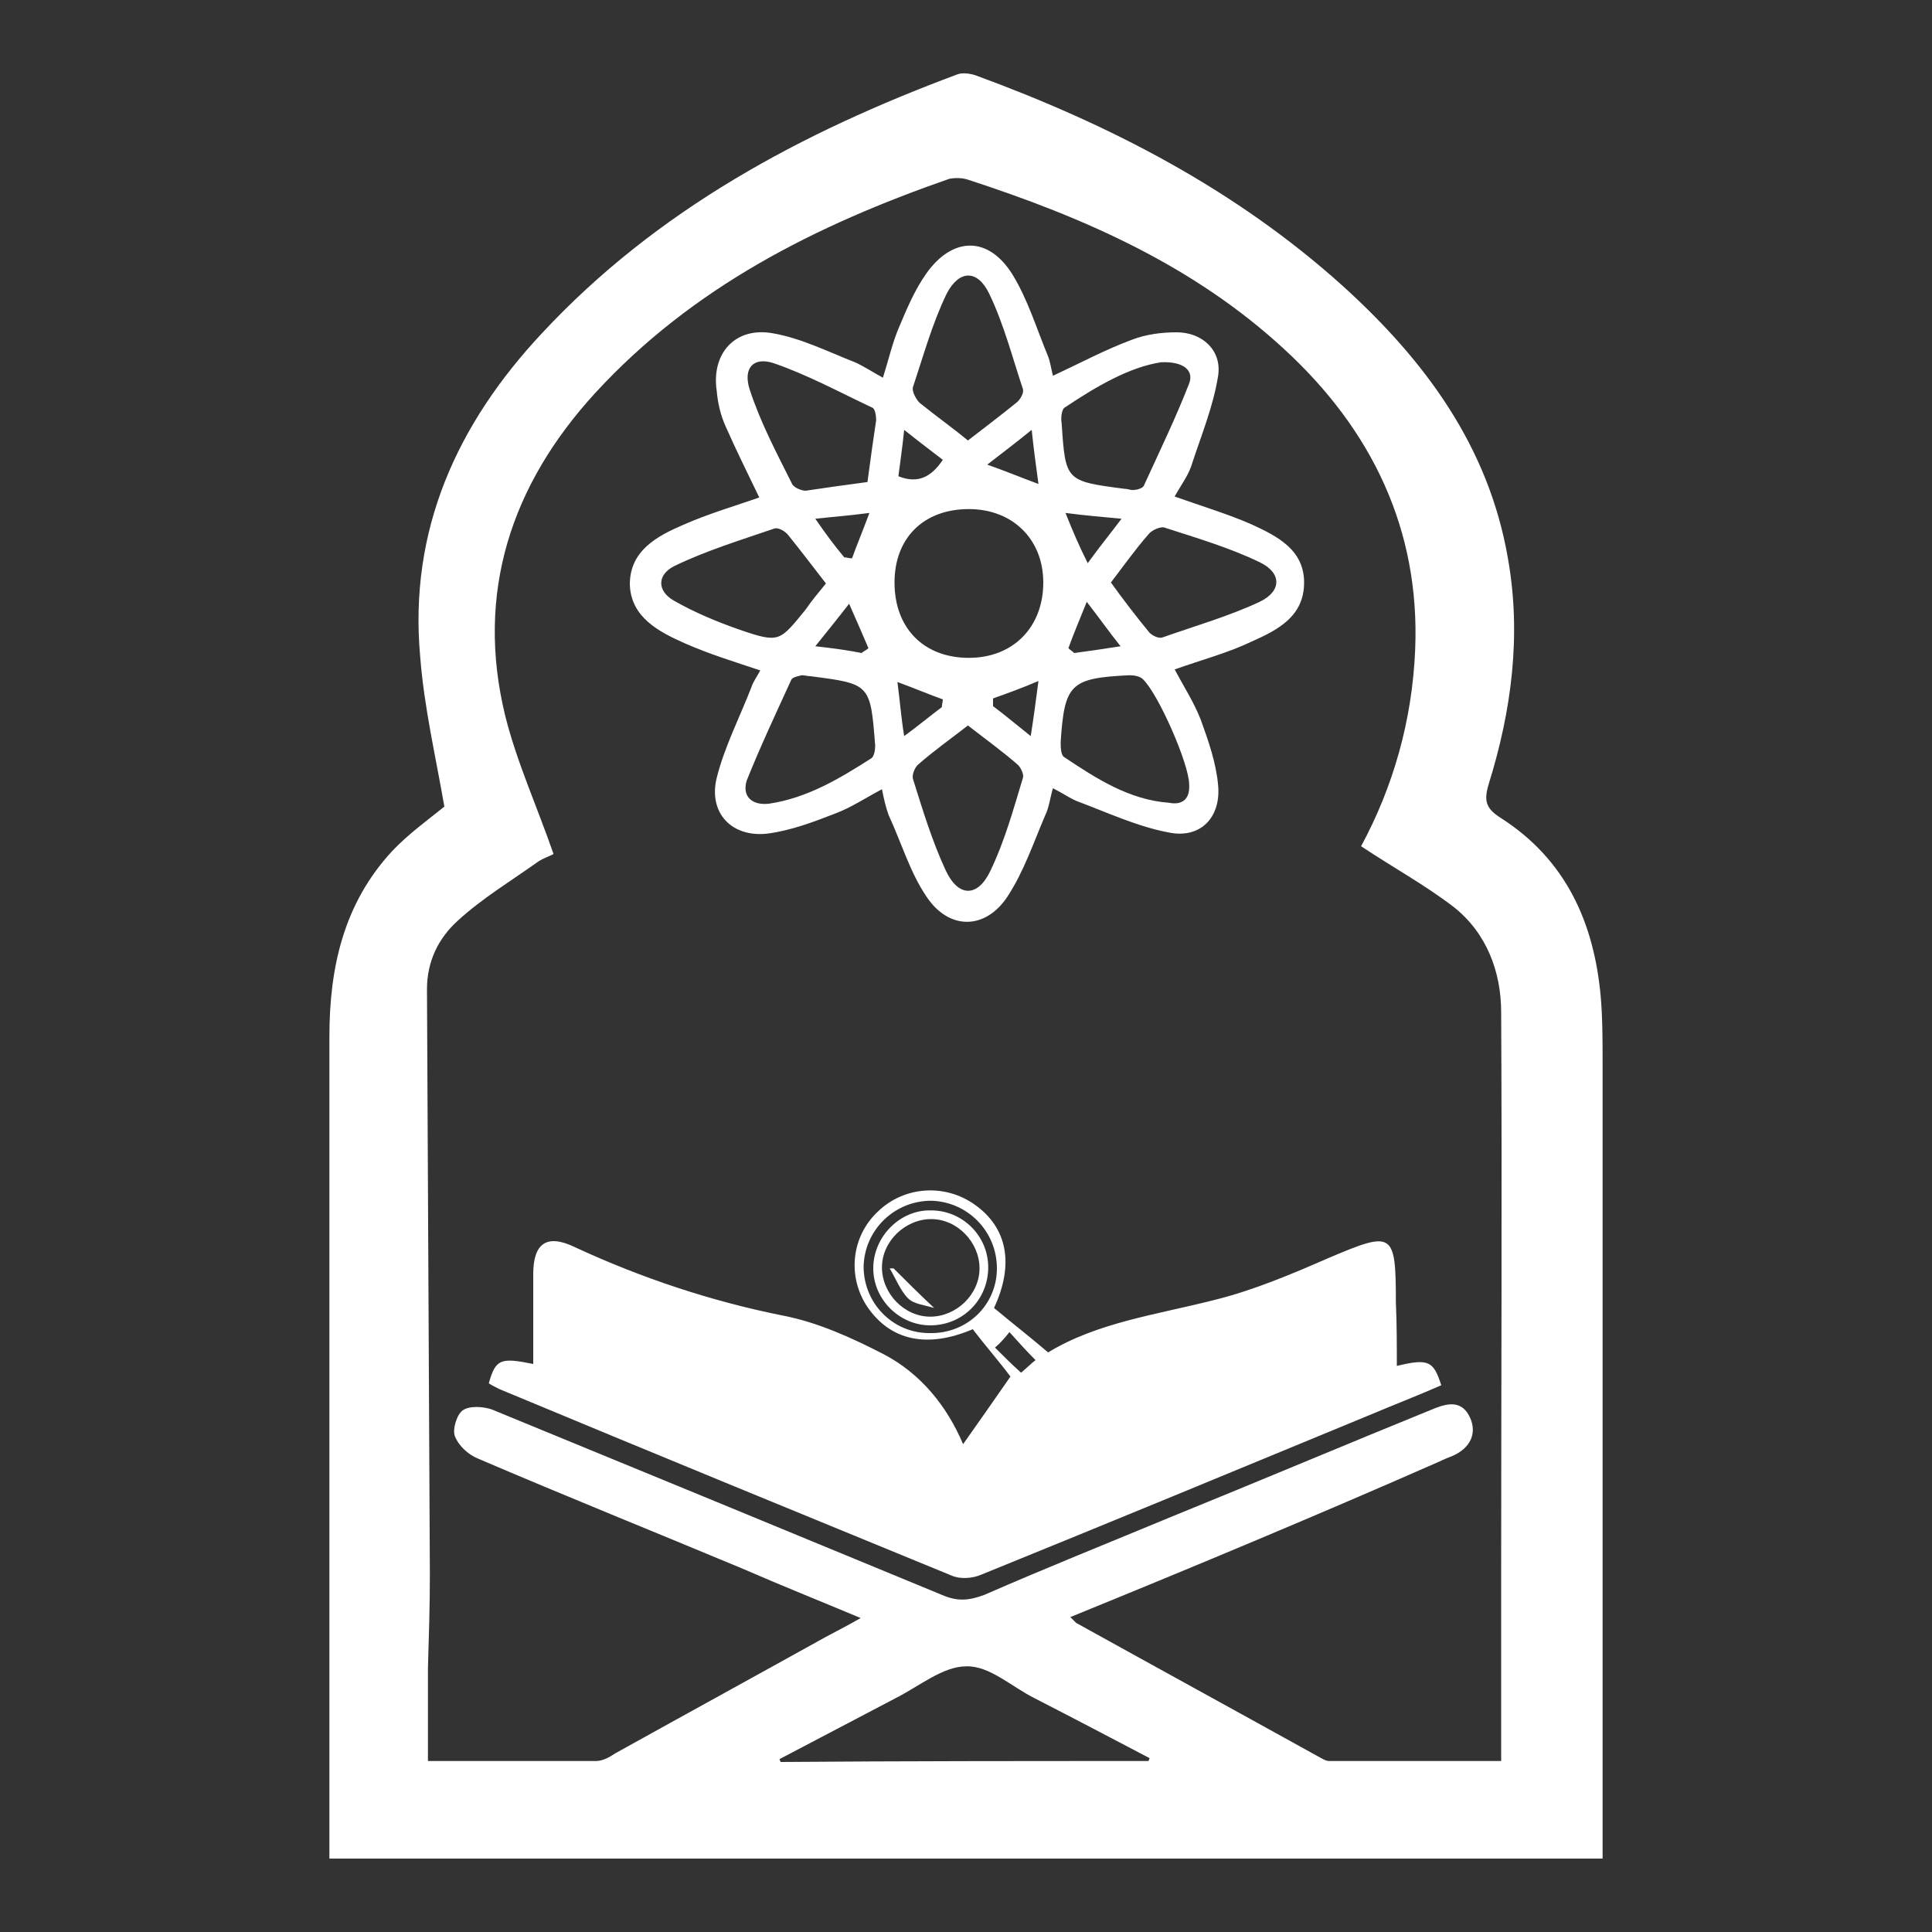
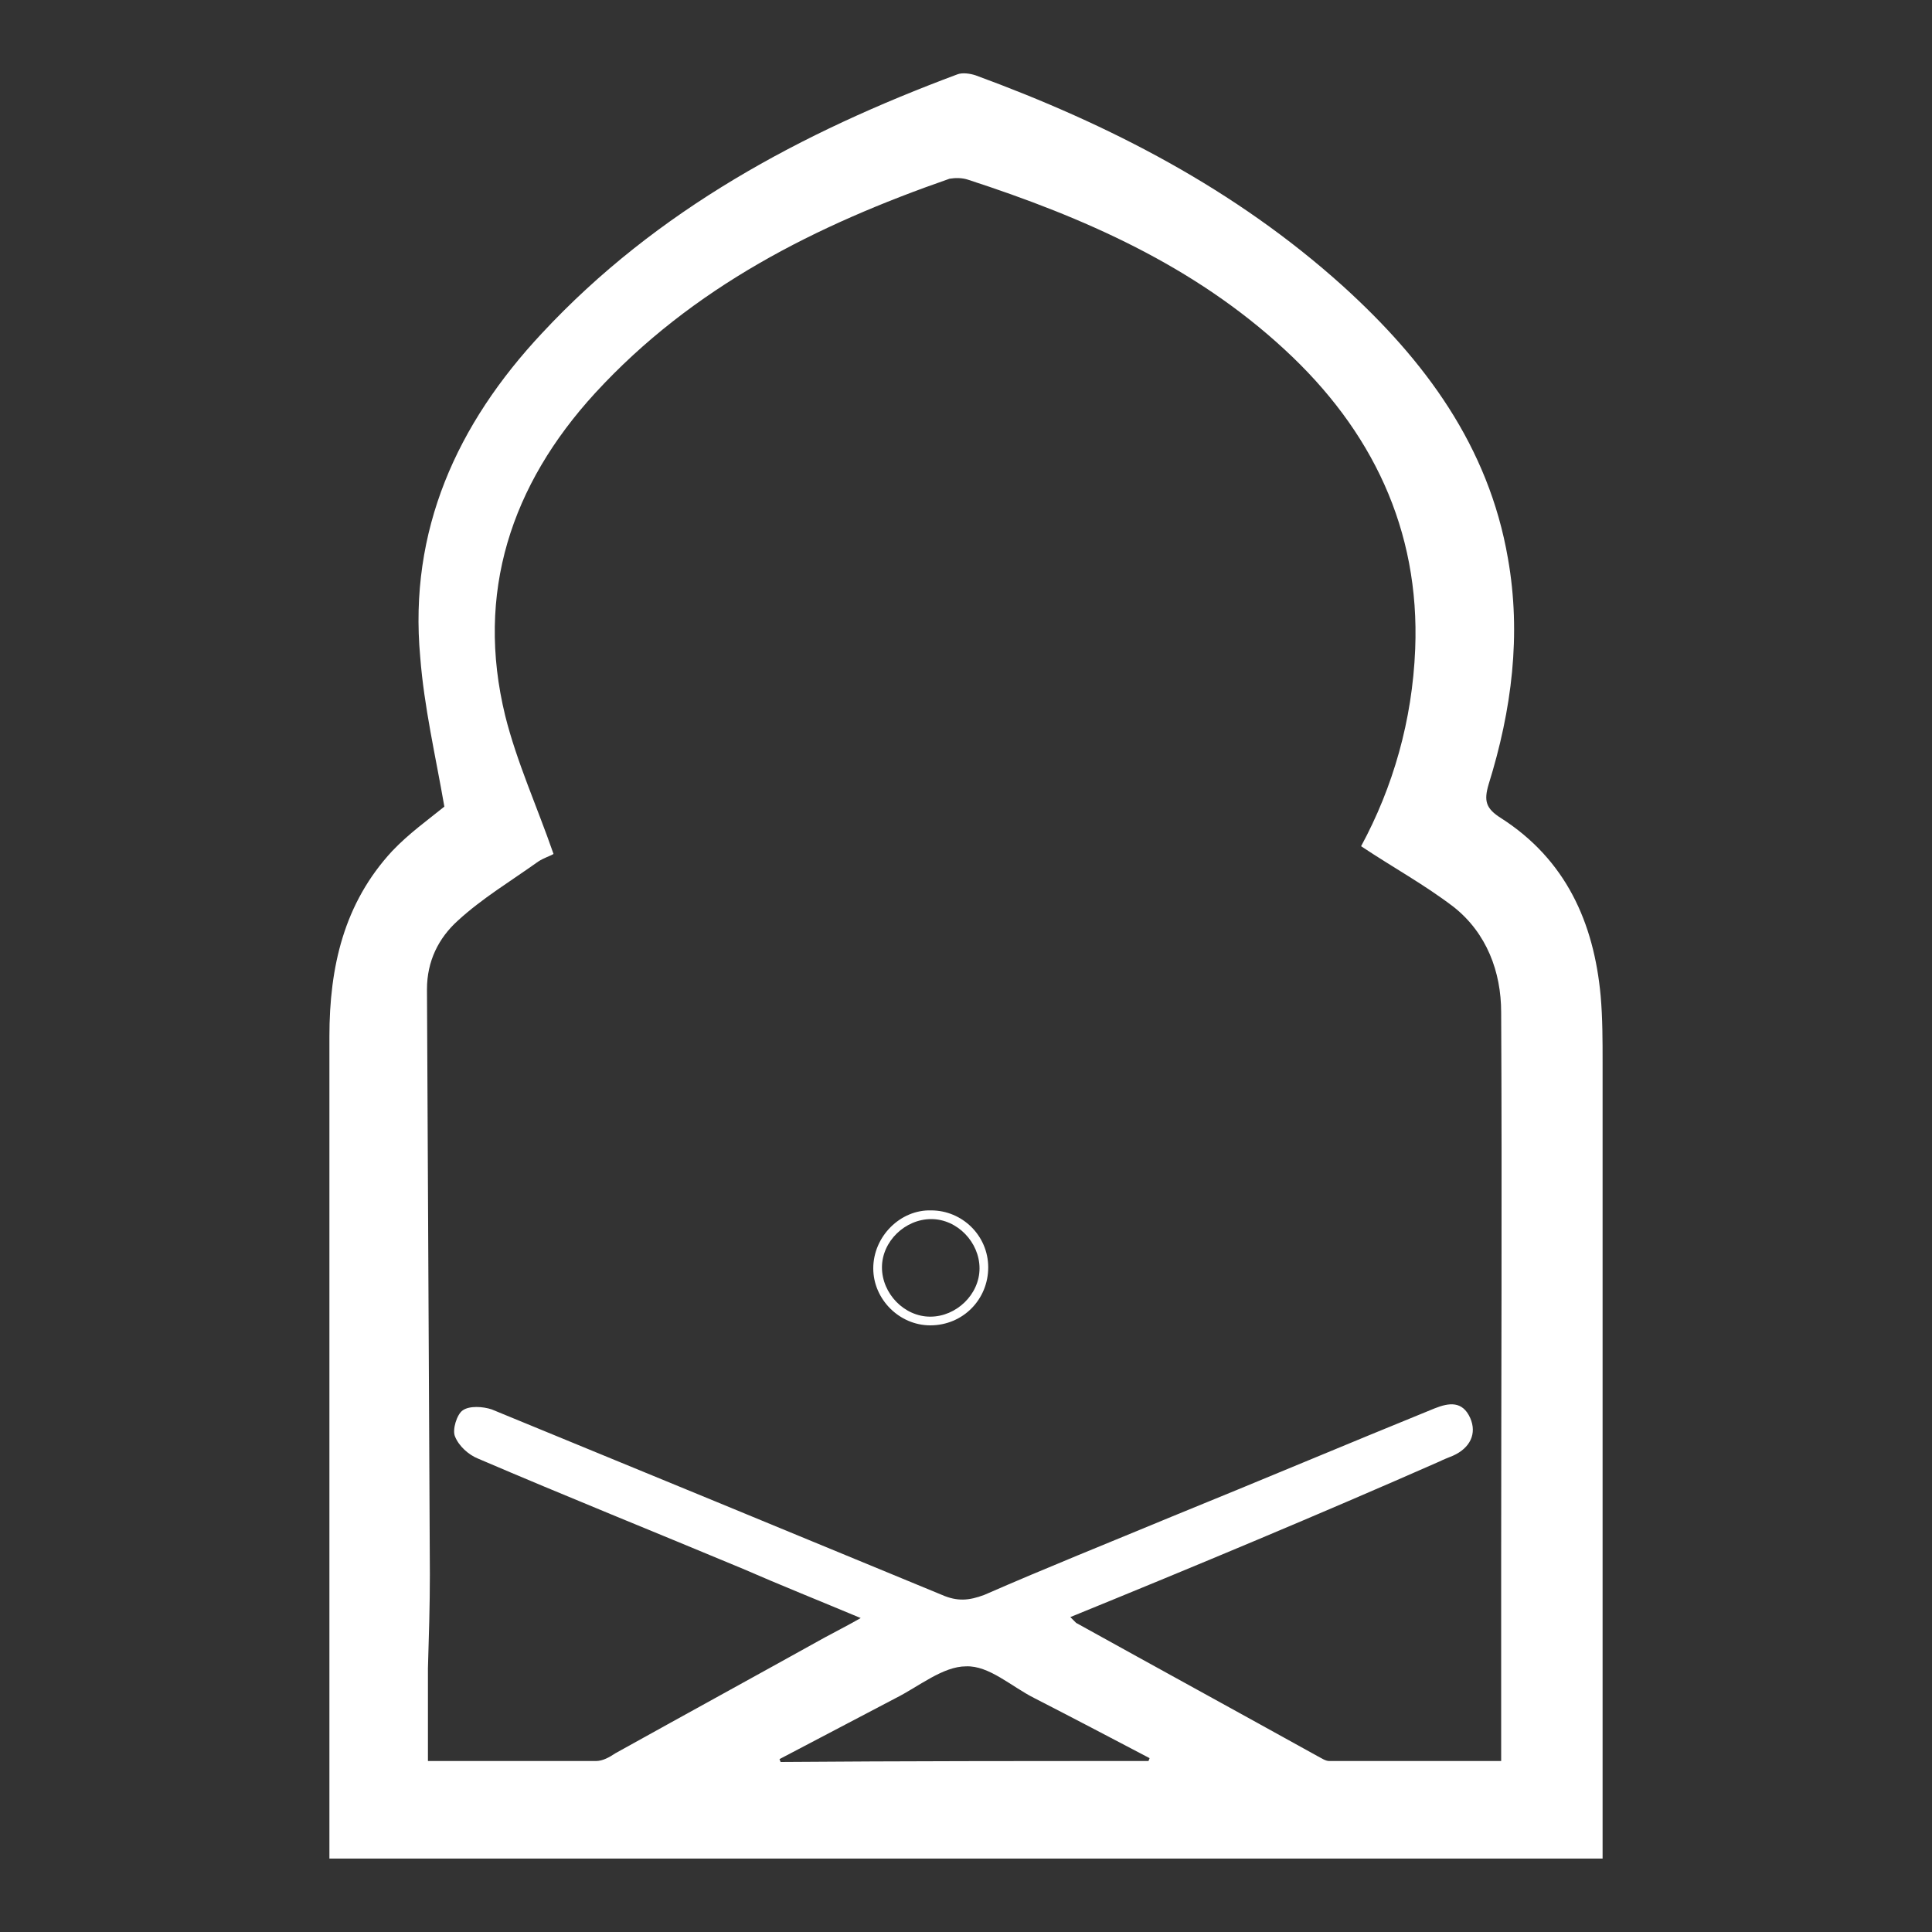
<svg xmlns="http://www.w3.org/2000/svg" version="1.1" id="Layer_1" x="0px" y="0px" viewBox="0 0 200 200" style="enable-background:new 0 0 200 200;" xml:space="preserve">
  <rect x="0" y="0" width="200" height="200" fill="#333333" stroke="none" />
  <style type="text/css">
	.st0{fill:#FFFFFF;}
</style>
  <g>
    <path class="st0" d="M46,83.5c-0.9-5.2-2.1-10.3-2.5-15.5c-1.2-13.1,3.8-24.1,12.6-33.5C68,21.7,83,13.7,99.1,7.7   c0.5-0.2,1.3-0.1,1.9,0.1c13.9,5.1,26.9,11.8,38,21.8c8.5,7.7,15.1,16.6,17.1,28.2c1.4,7.9,0.4,15.7-2,23.4   c-0.5,1.7-0.3,2.5,1.3,3.5c6.7,4.3,9.6,10.8,10.3,18.4c0.2,2.3,0.2,4.6,0.2,6.9c0,26.6,0,53.1,0,79.7c0,0.9,0,1.7,0,2.7   c-44,0-87.7,0-131.8,0c0-0.7,0-1.4,0-2.1c0-27.7,0-55.4,0-83c0-7.2,1.5-13.8,6.5-19.2C42.3,86.3,44.4,84.8,46,83.5z M110.8,167.4   c0.3,0.3,0.5,0.5,0.6,0.6c8.3,4.6,16.7,9.2,25,13.8c0.4,0.2,0.8,0.5,1.2,0.5c5.9,0,11.8,0,17.8,0c0-0.9,0-1.7,0-2.4   c0-5.8,0-11.7,0-17.5c0-19.2,0.1-38.4,0-57.6c0-4.2-1.5-8.2-4.9-10.9c-3-2.3-6.3-4.1-9.6-6.3c3.3-6.1,5.3-13,5.6-20.4   c0.5-12.4-4.5-22.7-13.5-31c-9.4-8.7-20.8-13.7-32.8-17.6c-0.6-0.2-1.3-0.2-1.9-0.1c-13.8,4.8-26.6,11.2-36.7,22.2   c-8.7,9.5-12.4,20.7-9.3,33.4c1.2,4.8,3.3,9.4,5,14.3c-0.3,0.2-1,0.4-1.6,0.8c-2.8,2-5.8,3.8-8.3,6.1c-2,1.8-3.2,4.2-3.2,7.1   c0.1,20.2,0.2,40.4,0.3,60.6c0,3.2-0.1,6.4-0.2,9.7c0,3.1,0,6.3,0,9.6c6.1,0,11.8,0,17.4,0c0.7,0,1.4-0.4,2-0.8   c7.2-4,14.5-8,21.7-12c1.1-0.6,2.3-1.2,3.7-2c-4.3-1.8-8.3-3.4-12.2-5.1c-9.1-3.8-18.3-7.5-27.4-11.4c-1-0.4-2-1.3-2.4-2.3   c-0.3-0.7,0.2-2.3,0.8-2.7c0.7-0.5,2.1-0.4,3-0.1c15.6,6.4,31.1,12.8,46.6,19.2c1.6,0.7,2.8,0.6,4.4,0c6.4-2.8,12.9-5.4,19.4-8.1   c9.1-3.7,18.1-7.5,27.2-11.2c1.5-0.6,2.9-0.8,3.7,1c0.7,1.6,0,3.1-1.8,3.9c-0.5,0.2-1,0.4-1.4,0.6   C136.5,156.8,123.8,162.1,110.8,167.4z M118.9,182.3c0-0.1,0.1-0.2,0.1-0.3c-4-2.1-8-4.2-11.9-6.2c-2.4-1.2-4.7-3.4-7.1-3.3   c-2.4,0-4.9,2.1-7.3,3.3c-4,2.1-8,4.2-12,6.3c0,0.1,0.1,0.2,0.1,0.3C93.5,182.3,106.2,182.3,118.9,182.3z" />
-     <path class="st0" d="M144.6,141.4c3.3-0.8,3.8-0.5,4.6,2c-2.5,1.1-5.1,2.1-7.7,3.2c-13.3,5.5-26.6,11-39.9,16.4   c-0.9,0.4-2.2,0.5-3.1,0.1c-15.6-6.4-31.2-12.8-46.8-19.3c-0.4-0.2-0.8-0.4-1.1-0.6c0.7-2.5,1.2-2.7,4.6-2c0-3.1,0-6.2,0-9.3   c0-3.2,1.4-4.2,4.3-2.8c6.9,3.2,14.1,5.6,21.6,7.1c3.6,0.7,7.1,2.3,10.4,4c3.8,2,6.5,5.3,8.2,9.3c1.7-2.4,3.3-4.7,4.9-7   c-1.2-1.6-2.6-3.2-3.9-4.9c-4.7,2-8.5,1.2-10.9-2.3c-2.1-3.1-1.7-7.3,1.1-9.9c2.7-2.6,6.9-2.9,10-0.7c3.4,2.4,4.1,6.2,2,10.7   c1.8,1.5,3.6,2.9,5.6,4.6c5.1-3.1,11.2-3.9,17.1-5.4c4.1-1,8.1-2.7,12-4.4c6.6-2.8,6.9-2.7,6.9,4.6   C144.6,137.1,144.6,139.2,144.6,141.4z M103.2,131.3c0-3.8-3-6.9-6.8-7c-3.8,0-6.9,3-7,6.8c0,3.8,3,6.9,6.8,6.9   C100.1,138.1,103.2,135.1,103.2,131.3z M103,139.5c0.9,0.9,1.7,1.7,2.7,2.6c0.6-0.5,1.1-1,1.5-1.3c-1-1-1.8-1.9-2.7-2.9   C104,138.5,103.6,139,103,139.5z" />
-     <path class="st0" d="M109,38.9c2.8-1.3,5.4-2.7,8.1-3.7c1.5-0.6,3.2-0.8,4.7-0.8c2.7,0,4.7,1.9,4.3,4.5c-0.5,3.2-1.8,6.3-2.8,9.4   c-0.4,1.1-1.1,2-1.7,3.1c2.8,1,5.5,1.8,8,2.9c2.6,1.2,5.4,2.6,5.4,6c0,3.5-2.7,4.9-5.4,6.1c-2.5,1.2-5.2,1.9-8,2.9   c0.9,1.7,2,3.4,2.7,5.2c0.8,2.2,1.6,4.5,1.8,6.8c0.3,3.3-1.8,5.5-5,4.9c-3.3-0.6-6.5-2.1-9.7-3.3c-0.7-0.3-1.4-0.8-2.4-1.3   c-0.3,1-0.4,2-0.8,2.8c-1.2,2.8-2.2,5.8-3.9,8.4c-2.3,3.5-6.1,3.5-8.4,0c-1.7-2.5-2.6-5.6-3.9-8.4c-0.3-0.8-0.5-1.7-0.7-2.7   c-1.7,0.9-3.2,1.9-4.8,2.5c-2.3,0.9-4.7,1.8-7.1,2.1c-3.7,0.4-6.1-2.2-5.2-5.8c0.8-3.2,2.4-6.3,3.6-9.4c0.2-0.6,0.6-1.1,0.9-1.7   c-2.7-0.9-5.3-1.7-7.8-2.8c-2.7-1.2-5.6-2.7-5.7-6.1c0-3.5,2.8-5,5.6-6.2c2.5-1.1,5.2-1.9,7.8-2.8c-1.2-2.5-2.4-4.9-3.5-7.4   c-0.5-1.1-0.8-2.4-0.9-3.6c-0.6-3.9,1.9-6.7,5.8-6c2.9,0.5,5.7,1.9,8.5,3c0.9,0.4,1.8,1,2.9,1.6c0.6-1.9,1-3.7,1.7-5.3   c0.8-1.9,1.6-3.8,2.8-5.5c2.7-3.8,6.4-3.9,8.9,0.1c1.6,2.6,2.5,5.6,3.7,8.5C108.7,37.4,108.8,38.1,109,38.9z M92.6,60.3   c0,4.7,3,7.8,7.7,7.8c4.6,0,7.7-3.2,7.7-7.8c0-4.5-3.2-7.6-7.7-7.6C95.6,52.7,92.6,55.7,92.6,60.3z M120.2,37.5   c-3.3,0.5-6.7,2.5-10,4.7c-0.3,0.2-0.4,1.1-0.3,1.6c0.4,6,0.4,6,6.5,6.8c0.4,0,0.7,0.2,1.1,0.1c0.3,0,0.8-0.2,0.9-0.4   c1.6-3.5,3.3-7,4.7-10.6C123.6,38.4,122.6,37.4,120.2,37.5z M100.2,45.6c1.8-1.4,3.4-2.6,5-3.9c0.4-0.3,0.8-1,0.7-1.4   c-1.1-3.3-2-6.8-3.5-9.9c-1.2-2.5-3.1-2.5-4.4,0c-1.5,3.1-2.4,6.4-3.5,9.7c-0.1,0.4,0.3,1.2,0.7,1.6C96.8,43,98.5,44.2,100.2,45.6z    M115,60.3c1.3,1.8,2.6,3.5,4,5.2c0.3,0.3,0.9,0.6,1.3,0.5c3.4-1.2,6.9-2.2,10.1-3.7c2.3-1.1,2.3-3,0-4.1c-3.1-1.5-6.5-2.5-9.9-3.6   c-0.4-0.1-1.3,0.3-1.6,0.7C117.5,56.9,116.3,58.6,115,60.3z M123.1,81.2c0-2.1-3.2-9.4-4.8-10.9c-0.3-0.3-0.9-0.4-1.4-0.4   c-6.1,0.3-6.7,0.9-7.1,6.9c0,0.5,0,1.4,0.4,1.6c3.3,2.2,6.7,4.4,10.8,4.7C122.5,83.4,123.2,82.6,123.1,81.2z M100.2,75.1   c-1.8,1.4-3.5,2.6-5.1,4c-0.4,0.3-0.7,1.1-0.6,1.5c1,3.2,2,6.5,3.4,9.5c1.3,2.8,3.3,2.8,4.6,0.1c1.5-3.1,2.4-6.4,3.4-9.7   c0.1-0.3-0.2-1-0.5-1.3C103.8,77.8,102,76.5,100.2,75.1z M79.6,83.2c4-0.6,7.3-2.6,10.6-4.7c0.3-0.2,0.4-0.9,0.4-1.3   c-0.5-6.4-0.5-6.4-6.7-7.2c-0.3,0-0.6-0.1-0.9-0.1c-0.4,0.1-1,0.2-1.1,0.5c-1.6,3.5-3.2,6.9-4.6,10.4   C76.8,82.4,77.8,83.4,79.6,83.2z M89.8,49.9c0.3-2.3,0.6-4.4,0.9-6.4c0-0.4-0.1-1.2-0.4-1.3c-3.4-1.6-6.7-3.4-10.2-4.6   c-2.1-0.7-3.2,0.5-2.5,2.7c1.1,3.4,2.8,6.6,4.4,9.8c0.2,0.4,1,0.7,1.4,0.7C85.4,50.5,87.5,50.2,89.8,49.9z M85.5,60.4   c-1.4-1.8-2.6-3.4-3.9-5c-0.3-0.4-1-0.8-1.4-0.7c-3.5,1.2-7.1,2.3-10.4,3.9c-1.8,0.9-1.8,2.6,0,3.6c2.1,1.2,4.5,2.2,6.8,3   c4.1,1.4,4.1,1.2,6.8-2.1C84,62.2,84.7,61.4,85.5,60.4z M112.6,58.3c1.3-1.8,2.3-3,3.5-4.6c-2-0.2-3.5-0.3-5.8-0.6   C111.1,55.1,111.7,56.5,112.6,58.3z M110.6,67.1c0.2,0.2,0.4,0.3,0.6,0.5c1.5-0.2,2.9-0.4,4.8-0.7c-1.2-1.5-2.1-2.8-3.5-4.6   C111.7,64.3,111.1,65.7,110.6,67.1z M97.5,73.2c0-0.3,0.1-0.5,0.1-0.8c-1.4-0.5-2.8-1.1-4.7-1.8c0.3,2.3,0.4,3.8,0.7,5.6   C95.1,75.1,96.3,74.1,97.5,73.2z M93,49.3c2,0.8,3.4,0.1,4.6-1.7c-1.3-1-2.5-1.9-4-3.1C93.4,46.4,93.2,47.8,93,49.3z M106.8,44.5   c-1.6,1.3-2.8,2.2-4.6,3.6c2,0.7,3.4,1.3,5.3,2C107.2,47.9,107,46.4,106.8,44.5z M89.2,67.6c0.2-0.2,0.5-0.3,0.7-0.5   c-0.6-1.4-1.2-2.8-2-4.6c-1.4,1.8-2.3,2.9-3.5,4.4C86.2,67.1,87.7,67.3,89.2,67.6z M87.4,57.7c0.3,0,0.5,0.1,0.8,0.1   c0.5-1.4,1.1-2.8,1.8-4.7c-2.3,0.3-3.8,0.4-5.6,0.6C85.5,55.3,86.4,56.5,87.4,57.7z M102.8,72.3c0,0.3,0,0.5,0,0.8   c1.2,0.9,2.4,1.9,3.9,3.1c0.3-1.9,0.5-3.4,0.8-5.7C105.6,71.3,104.2,71.8,102.8,72.3z" />
    <path class="st0" d="M102.3,131.2c0,3.3-2.6,6-6,6c-3.2,0-5.9-2.7-5.9-5.9c0-3.3,2.8-6.1,6-6C99.6,125.3,102.3,127.9,102.3,131.2z    M101.4,131.3c0-2.7-2.3-5.1-5-5.1c-2.7,0-5.1,2.3-5.1,5c0,2.7,2.3,5.1,5,5.1C99,136.3,101.4,134,101.4,131.3z" />
-     <path class="st0" d="M92.5,131.3c1.3,1.3,2.6,2.6,4.2,4.1c-1-0.3-2.1-0.4-2.7-1c-0.8-0.8-1.3-2.1-1.9-3.1   C92.2,131.3,92.3,131.3,92.5,131.3z" />
  </g>
</svg>